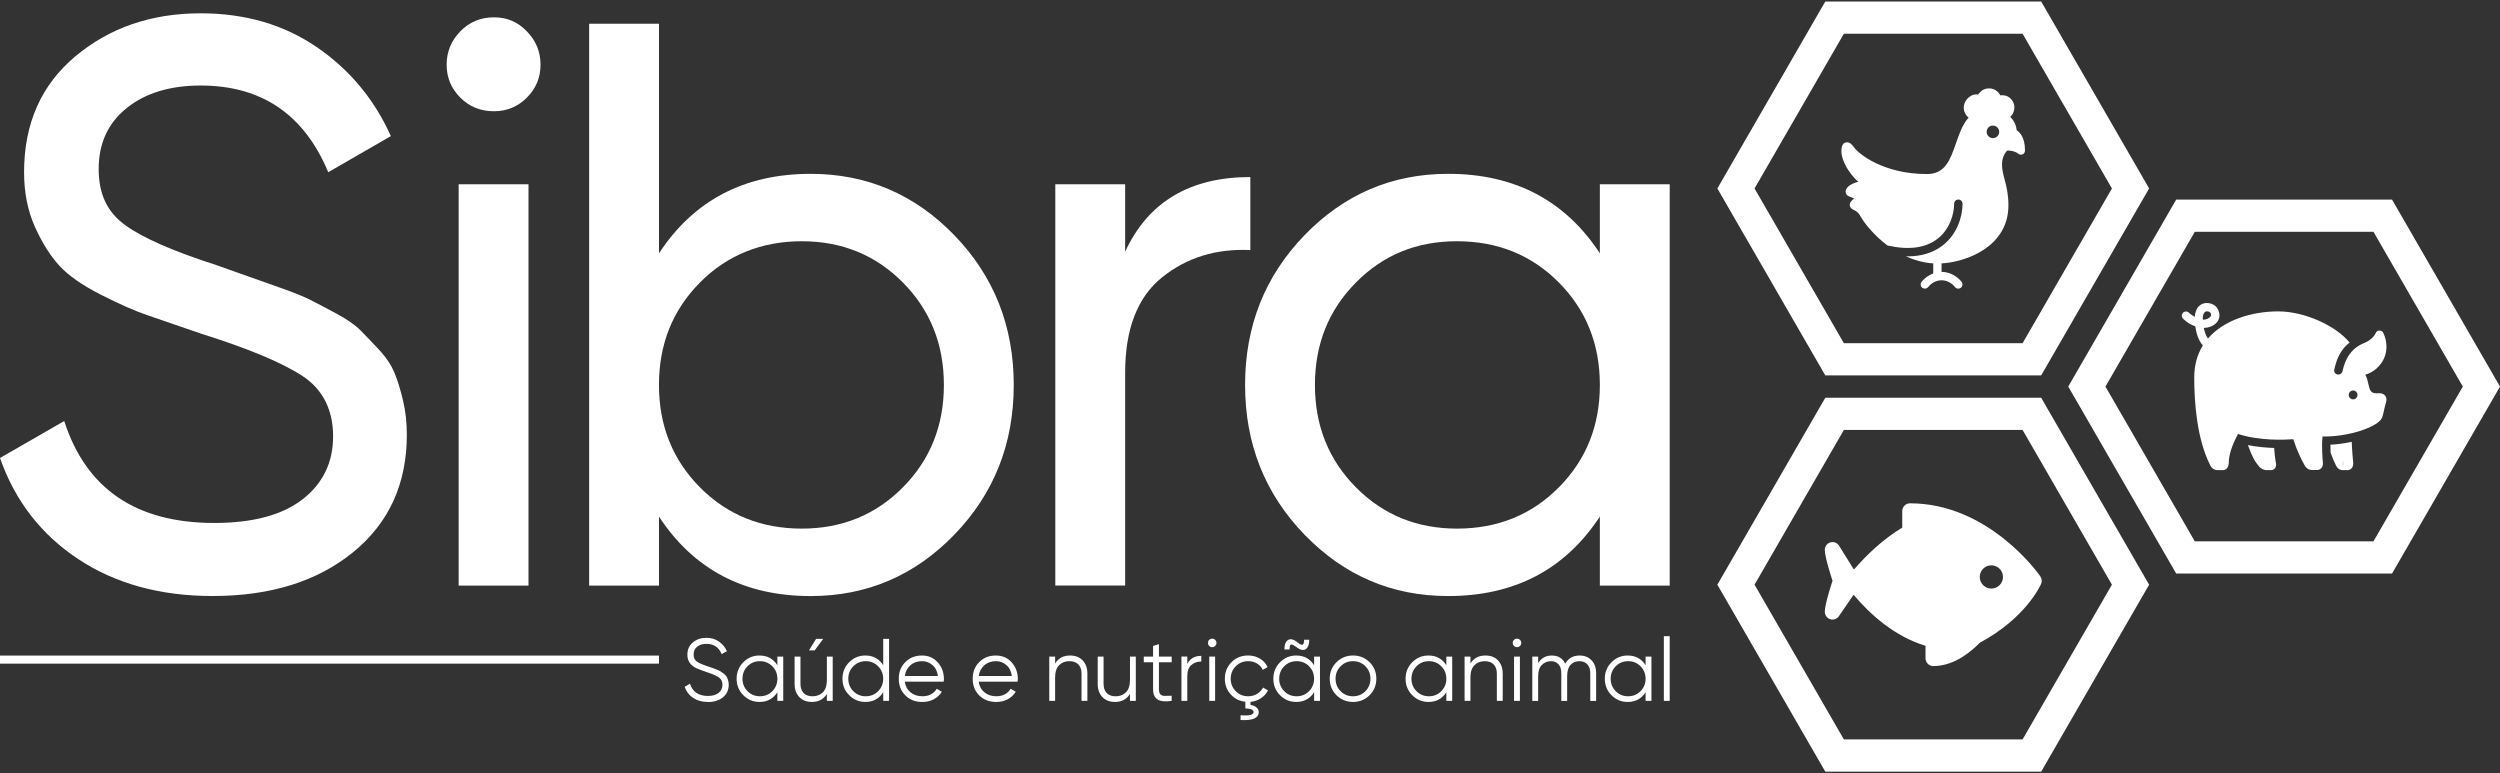
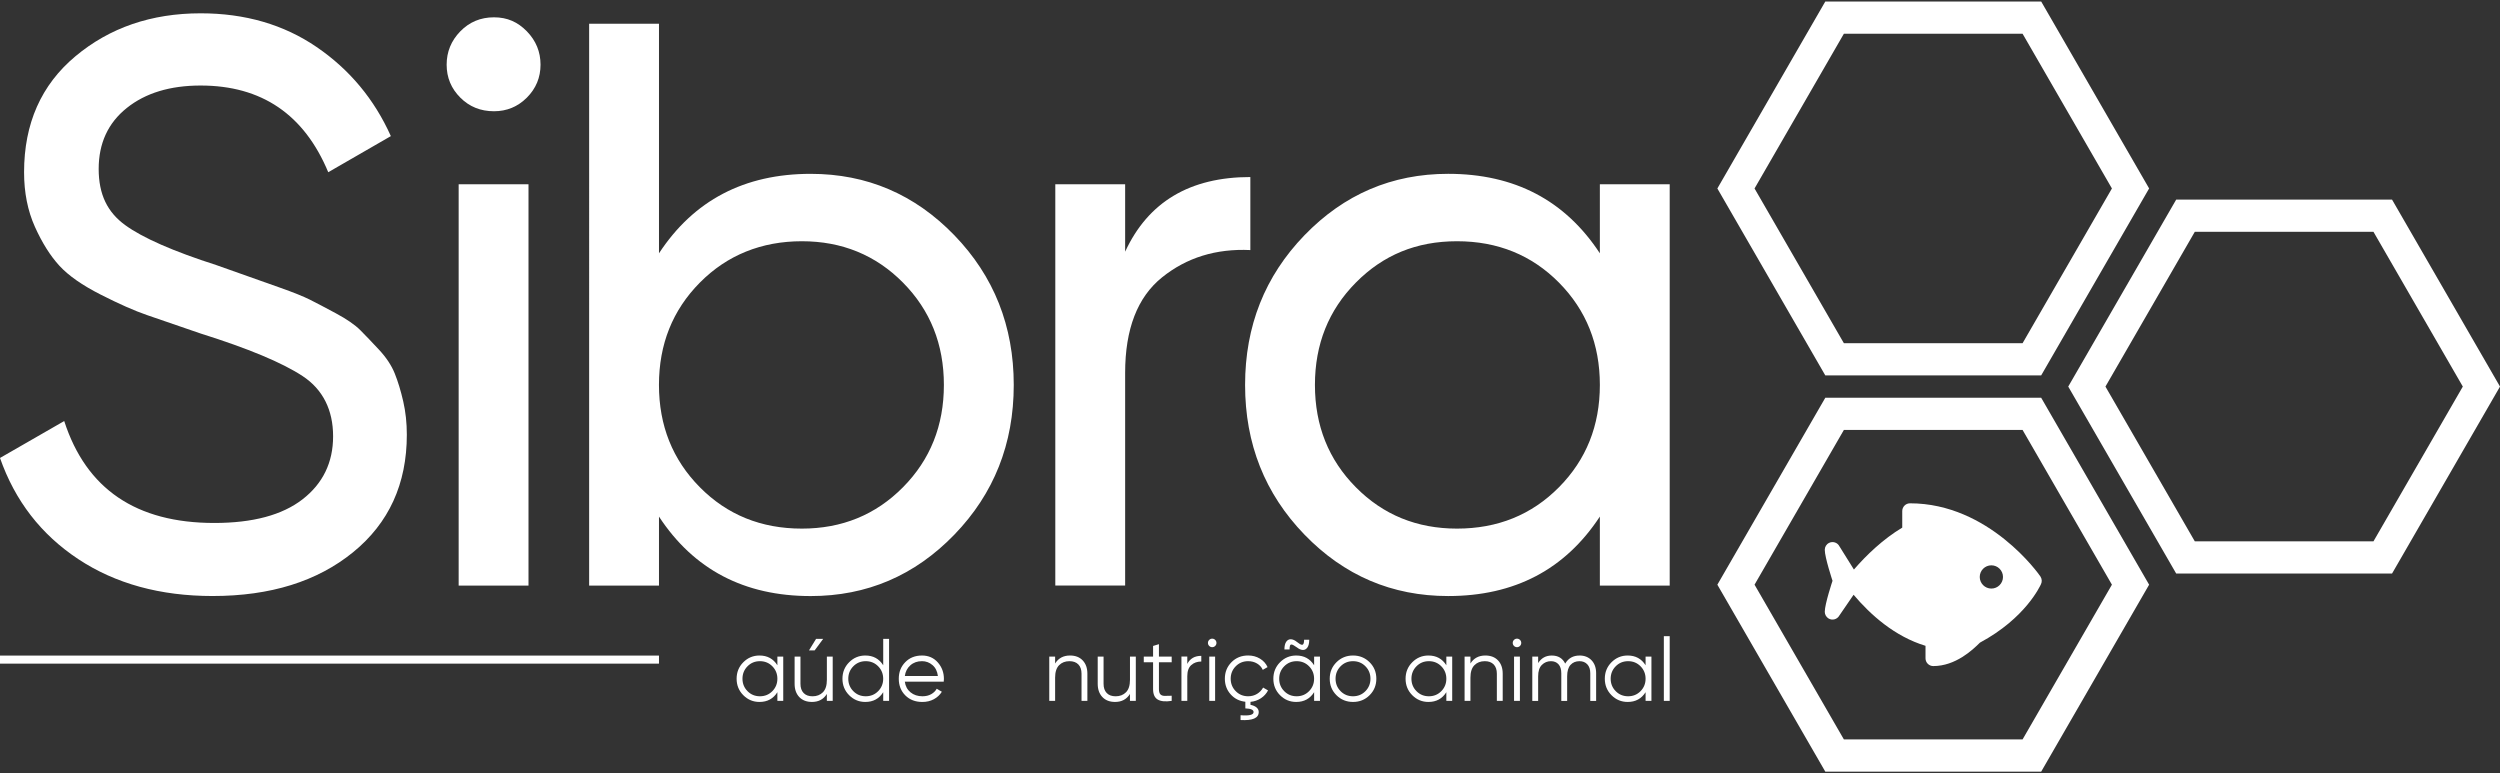
<svg xmlns="http://www.w3.org/2000/svg" id="Layer_1" data-name="Layer 1" viewBox="0 0 1080 334">
  <rect x="0" y="0" width="1080" height="334" fill="#333333" stroke="none" />
  <g>
    <path d="M881.79,162.18h-93.26l-46.63-80.76L788.53.65h93.26l46.63,80.76-46.63,80.76ZM796.56,148.27h77.19l38.6-66.85-38.6-66.85h-77.19l-38.6,66.85,38.6,66.85Z" style="fill: #fff;" />
    <path d="M881.79,333.35h-93.26l-46.63-80.76,46.63-80.76h93.26l46.63,80.76-46.63,80.76ZM796.56,319.43h77.19l38.6-66.85-38.6-66.85h-77.19l-38.6,66.85,38.6,66.85Z" style="fill: #fff;" />
    <path d="M1033.37,247.76h-93.26l-46.63-80.76,46.63-80.76h93.26l46.63,80.76-46.63,80.76ZM948.15,233.85h77.19l38.6-66.85-38.6-66.85h-77.19l-38.6,66.85,38.6,66.85Z" style="fill: #fff;" />
    <path d="M881.52,249.13c-.6-.96-22.23-31.7-56.4-31.7-1.85,0-3.35,1.5-3.35,3.35v7.15c-8.28,4.97-15.41,11.8-20.88,18.11,0,0-6.19-9.89-6.25-10.02-.83-1.65-2.84-2.31-4.49-1.49-1.17.59-1.85,1.73-1.85,3,0,3.3,3.35,13.38,3.35,13.38,0,0-3.35,10-3.35,13.39,0,1.13.6,2.27,1.66,2.9,1.6.93,3.65.39,4.58-1.21.07-.12,6.21-9.06,6.21-9.06,7.32,8.69,17.82,18.05,31.07,22.06v5.4c0,1.85,1.5,3.35,3.35,3.35,9.59,0,17-6.96,20.16-10.12,19.73-10.6,25.96-24.43,26.35-25.21.52-1.04.46-2.28-.16-3.27ZM860.27,254.26c-2.77,0-5.02-2.25-5.02-5.02s2.25-5.02,5.02-5.02,5.02,2.25,5.02,5.02-2.25,5.02-5.02,5.02Z" style="fill: #fff;" />
-     <path d="M953.33,130.89c-.97,0-2.3.29-3.44,1.41-.98.97-1.57,2.57-1.75,4.57-.82-.47-1.65-.92-2.48-1.75-.7-.72-1.85-.73-2.57-.03-.72.7-.73,1.85-.03,2.57,1.67,1.67,3.48,2.69,5.3,3.33.39,2.62,1.08,4.85,1.92,6.32.46.8.94,1.42,1.35,1.92-2.37,3.82-3.72,8.46-3.72,13.88,0,11.14,1.21,26.76,7,38.08.72,1.4,2.03,1.92,3.05,1.92h2.31c.67,0,1.29-.28,1.75-.79.64-.73.84-1.76.79-2.48.16-4.79,2.48-9.44,4.01-12.36,9.4,3.02,19.99,2.55,23.87,2.26,1.61,5,3.79,9.38,4.91,11.28,1.06,1.79,2.29,2.04,3.39,2.03h1.97c.77,0,1.45-.33,1.92-.9.85-1.03.62-2.5.56-2.76,0-.07-.61-6.26-.11-10.83,11.25.26,23.96-4.15,25.67-8.01.37-.82.72-2.44,1.18-4.57.16-.75.34-1.38.45-1.75.2-.56.71-2.05-.23-3.27-.42-.54-1.25-1.21-2.82-1.07-3.49.26-3.79-1.09-4.46-4.06-.28-1.26-.59-2.67-1.3-3.95,1.5-.45,3.23-1.27,4.74-2.6,6.03-5.3,4.59-12.45,2.99-15.52-.33-.63-1-1-1.69-.96-.71.04-1.32.47-1.58,1.13-.05.13-1.19,2.86-5.42,4.46-7.07,3-8.41,9.96-8.91,12.02-.2.8-.97,1.41-1.81,1.41-1,0-1.81-.81-1.81-1.81,0-.2.05-.38.11-.56.65-2.54,1.79-7.83,6.6-11.45-5.89-7.29-19.49-13.48-30.86-13.48s-23.52,3.72-30.35,11.74c-.16-.23-.28-.44-.45-.73-.51-.9-1-2.24-1.35-3.84,4.01-.18,6.77-2.5,6.77-5.36,0-1.74-.7-3.25-1.81-4.18-1.11-.92-2.41-1.24-3.67-1.24ZM953.33,134.5c.65,0,1.09.18,1.35.39s.51.48.51,1.41c0,.06-.75,1.78-3.55,1.81,0-.13-.06-.2-.06-.34,0-1.84.49-2.53.85-2.88.35-.35.79-.39.9-.39ZM1016.57,168.69c1.04,0,1.86.86,1.86,1.92s-.82,1.92-1.86,1.92-1.92-.86-1.92-1.92.87-1.92,1.92-1.92ZM1015.95,190.87c-3.03.66-6.19,1.09-9.2,1.24-.01,1.17.01,2.32.06,3.39.8,2.31,1.69,4.32,2.37,5.64.91,1.77,2.15,1.97,2.99,1.97h1.86c.71,0,1.4-.27,1.86-.79.83-.94.72-2.31.68-2.65,0-.06-.49-4.63-.62-8.8ZM971.1,192.28c1.76,4.88,2.94,7.06,4.74,9.14.85,1.16,2.38,1.69,3.22,1.69h1.97c.71,0,1.4-.33,1.81-.9.68-.95.42-2.14.28-2.6-.3-1.55-.54-3.91-.68-6.09-3.31-.11-7.29-.43-11.34-1.24ZM1012.11,199.5s.04,0,.06,0,.04,0,.06,0l-.06,1.81-.06-1.81Z" style="fill: #fff;" />
-     <path d="M859.36,38.17c-2.4,0-3.91,1.33-4.74,2.65-1.01-.11-2.17.02-3.05.51-2.79,1.54-3.98,4.71-2.76,7.39.38.83.94,1.54,1.64,2.09-2.63,2.91-4.07,7.06-5.42,10.95-2.5,7.21-4.67,13.43-12.58,13.43-19.02,0-29.49-8.86-31.26-11.23-1.05-1.42-1.95-2.48-3.27-2.48-1.62,0-2.43,1.29-2.43,3.89,0,4.07,3.39,9.75,7.28,13.15-1.76.47-3.42,1.16-4.4,2.14-.85.85-1.22,1.73-1.02,2.6.3,1.24,1.45,1.62,2.03,1.81.41.13.99.37,1.64.68-.52.32-.94.71-1.35,1.24-.52.67-.68,1.35-.51,2.03.28,1.08,1.28,1.51,1.86,1.75,1.12.47,2.07,1.42,2.82,2.82,1.22,2.26,5.27,7.76,11.57,12.47,9.1,2.05,16.35,1.11,21.5-2.82,5.38-4.1,7.28-10.77,7.28-15.23,0-1,.8-1.81,1.81-1.81s1.81.8,1.81,1.81c0,5.54-2.27,13.21-8.69,18.11-4.04,3.07-9.08,4.63-15.01,4.63-.28,0-.56-.05-.85-.06,3.57,1.62,7.55,2.81,11.9,3.1v4.34c-3.21,1.18-4.98,3.53-5.08,3.67-.59.81-.42,1.95.39,2.54.32.23.71.34,1.07.34.56,0,1.11-.25,1.47-.73.02-.03,2.17-2.88,5.75-2.88s5.67,2.77,5.75,2.88c.58.81,1.73.97,2.54.39.81-.59.98-1.73.39-2.54-.13-.18-3.22-4.34-8.69-4.34v-3.67c10.28-.54,28.89-6.96,28.89-25.11,0-4.85-.86-8.17-1.64-11.11-.6-2.3-1.13-4.29-1.13-6.6,0-3.17,1.49-5.16,2.2-5.92.11,0,.28,0,.45,0,1.31,0,3.15.34,4.34,1.35.54.45,1.28.58,1.92.28.64-.3,1.02-.93,1.02-1.64,0-5.96-2.39-7.94-3.61-8.8-.18-2.24-1.18-4.2-2.76-5.75.42-.39.78-.83,1.07-1.35.71-1.3.92-2.81.51-4.23-.41-1.4-1.38-2.52-2.65-3.22-.92-.49-2.14-.63-3.22-.51-.85-1.49-2.35-2.99-4.8-2.99ZM860.94,54.25c1.5,0,2.71,1.21,2.71,2.71s-1.21,2.71-2.71,2.71-2.71-1.21-2.71-2.71,1.21-2.71,2.71-2.71Z" style="fill: #fff;" />
  </g>
  <g>
    <path d="M91.88,257.48c-22.66,0-42.01-5.32-58.08-15.95C17.74,230.9,6.47,216.34,0,197.84l27.74-15.95c9.48,29.36,31.09,44.03,64.84,44.03,16.64,0,29.35-3.41,38.14-10.23,8.78-6.82,13.18-15.9,13.18-27.22s-4.39-20.23-13.18-26.01c-8.79-5.78-23.46-11.91-44.03-18.38-10.08-3.46-17.8-6.12-23.16-7.96-5.37-1.84-12.04-4.79-20.01-8.84-7.97-4.04-13.93-8.2-17.86-12.48-3.93-4.28-7.45-9.88-10.58-16.82-3.12-6.94-4.68-14.79-4.68-23.58,0-21.03,7.4-37.73,22.19-50.1,14.79-12.36,32.82-18.55,54.09-18.55,19.18,0,35.89,4.85,50.1,14.56,14.22,9.71,24.91,22.54,32.07,38.49l-27.05,15.6c-10.4-24.97-28.78-37.45-55.13-37.45-13.18,0-23.81,3.23-31.9,9.7-8.09,6.47-12.14,15.25-12.14,26.33s3.81,18.71,11.44,24.26c7.63,5.55,20.81,11.32,39.54,17.33,6.56,2.32,11.26,3.99,14.1,5,2.84,1.01,7.22,2.56,13.12,4.65,5.91,2.09,10.24,3.83,13.01,5.22,2.77,1.39,6.53,3.36,11.26,5.91,4.74,2.55,8.26,4.98,10.56,7.29,2.31,2.32,5.02,5.15,8.14,8.51,3.12,3.36,5.36,6.77,6.75,10.24,1.39,3.47,2.6,7.47,3.64,11.98,1.04,4.52,1.56,9.32,1.56,14.41,0,21.27-7.75,38.2-23.23,50.8-15.49,12.6-35.71,18.9-60.68,18.9Z" style="fill: #fff;" />
    <path d="M213.4,48.06c-5.78,0-10.64-1.96-14.56-5.9-3.93-3.93-5.89-8.67-5.89-14.22s1.96-10.34,5.89-14.39c3.93-4.04,8.78-6.07,14.56-6.07s10.28,2.03,14.22,6.07c3.93,4.05,5.89,8.84,5.89,14.39s-1.97,10.29-5.89,14.22-8.67,5.9-14.22,5.9ZM198.14,252.97V79.61h30.17v173.37h-30.17Z" style="fill: #fff;" />
    <path d="M350.21,75.1c24.27,0,44.96,8.84,62.07,26.53,17.1,17.68,25.66,39.24,25.66,64.67s-8.55,46.98-25.66,64.67c-17.11,17.68-37.79,26.53-62.07,26.53-28.67,0-50.51-11.44-65.53-34.33v29.82h-30.17V10.26h30.17v99.17c15.02-22.88,36.87-34.33,65.53-34.33ZM346.39,228.36c17.34,0,31.9-5.95,43.69-17.86,11.79-11.9,17.68-26.64,17.68-44.21s-5.89-32.3-17.68-44.21c-11.79-11.9-26.35-17.86-43.69-17.86s-32.25,5.95-44.04,17.86c-11.79,11.91-17.68,26.64-17.68,44.21s5.89,32.31,17.68,44.21c11.79,11.91,26.47,17.86,44.04,17.86Z" style="fill: #fff;" />
    <path d="M486.06,108.73c9.94-21.5,27.97-32.25,54.09-32.25v31.55c-14.8-.69-27.51,3.24-38.14,11.79-10.63,8.55-15.95,22.31-15.95,41.26v91.88h-30.17V79.61h30.17v29.13Z" style="fill: #fff;" />
    <path d="M691.14,79.61h30.17v173.37h-30.17v-29.82c-15.03,22.88-36.87,34.33-65.53,34.33-24.27,0-44.96-8.84-62.07-26.53-17.11-17.68-25.66-39.24-25.66-64.67s8.55-46.98,25.66-64.67c17.1-17.68,37.79-26.53,62.07-26.53,28.66,0,50.5,11.44,65.53,34.33v-29.82ZM629.42,228.36c17.56,0,32.25-5.95,44.04-17.86,11.79-11.9,17.68-26.64,17.68-44.21s-5.89-32.3-17.68-44.21c-11.79-11.9-26.47-17.86-44.04-17.86s-31.9,5.95-43.69,17.86c-11.79,11.91-17.68,26.64-17.68,44.21s5.89,32.31,17.68,44.21c11.79,11.91,26.35,17.86,43.69,17.86Z" style="fill: #fff;" />
    <g>
      <rect x="0" y="283.21" width="284.68" height="3.48" style="fill: #fff;" />
      <g>
-         <path d="M305.74,303.24c-2.45,0-4.55-.58-6.3-1.74-1.75-1.16-2.97-2.76-3.66-4.8l2.3-1.34c.48,1.66,1.38,2.95,2.68,3.89,1.3.93,2.97,1.4,5.02,1.4s3.54-.44,4.65-1.32c1.11-.88,1.67-2.05,1.67-3.5s-.51-2.46-1.53-3.18c-1.02-.71-2.71-1.46-5.05-2.22-2.78-.92-4.62-1.66-5.51-2.22-2.04-1.23-3.06-3-3.06-5.32s.79-4.06,2.37-5.38c1.58-1.32,3.54-1.97,5.86-1.97,2.09,0,3.91.54,5.44,1.63,1.53,1.09,2.67,2.47,3.41,4.15l-2.26,1.26c-1.22-2.96-3.42-4.44-6.59-4.44-1.66,0-3,.41-4.02,1.23-1.02.82-1.53,1.95-1.53,3.41,0,1.33.46,2.32,1.38,2.99.92.66,2.44,1.34,4.56,2.03.97.33,1.67.57,2.09.71.42.14,1.03.37,1.84.69s1.4.6,1.78.84.85.57,1.4,1,.94.84,1.19,1.26c.24.42.46.93.65,1.53.19.6.29,1.24.29,1.93,0,2.27-.83,4.09-2.49,5.46-1.66,1.37-3.84,2.05-6.55,2.05Z" style="fill: #fff;" />
        <path d="M335.83,283.64h2.53v19.14h-2.53v-3.75c-1.76,2.81-4.34,4.21-7.73,4.21-2.73,0-5.06-.97-6.99-2.91-1.93-1.94-2.89-4.31-2.89-7.12s.96-5.18,2.89-7.12c1.93-1.94,4.26-2.91,6.99-2.91,3.39,0,5.97,1.4,7.73,4.21v-3.75ZM322.93,298.59c1.45,1.47,3.24,2.2,5.36,2.2s3.91-.73,5.36-2.2c1.45-1.47,2.18-3.26,2.18-5.38s-.73-3.91-2.18-5.38c-1.45-1.47-3.24-2.2-5.36-2.2s-3.91.73-5.36,2.2c-1.45,1.47-2.18,3.26-2.18,5.38s.73,3.91,2.18,5.38Z" style="fill: #fff;" />
        <path d="M357.2,283.64h2.53v19.14h-2.53v-2.99c-1.43,2.3-3.57,3.45-6.43,3.45-2.32,0-4.15-.71-5.49-2.12-1.34-1.42-2.01-3.32-2.01-5.72v-11.75h2.53v11.75c0,1.71.45,3.04,1.36,3.98.91.95,2.19,1.42,3.85,1.42,1.84,0,3.33-.58,4.48-1.74,1.15-1.16,1.72-2.95,1.72-5.38v-10.03ZM355.62,275.98l-3.68,4.98h-2.45l3.06-4.98h3.06Z" style="fill: #fff;" />
        <path d="M381.55,275.98h2.53v26.8h-2.53v-3.75c-1.76,2.81-4.34,4.21-7.73,4.21-2.73,0-5.06-.97-6.99-2.91-1.93-1.94-2.89-4.31-2.89-7.12s.96-5.18,2.89-7.12c1.93-1.94,4.26-2.91,6.99-2.91,3.39,0,5.97,1.4,7.73,4.21v-11.41ZM368.64,298.59c1.45,1.47,3.24,2.2,5.36,2.2s3.91-.73,5.36-2.2c1.45-1.47,2.18-3.26,2.18-5.38s-.73-3.91-2.18-5.38c-1.45-1.47-3.24-2.2-5.36-2.2s-3.91.73-5.36,2.2c-1.45,1.47-2.18,3.26-2.18,5.38s.73,3.91,2.18,5.38Z" style="fill: #fff;" />
        <path d="M398.28,283.18c2.83,0,5.12,1,6.87,3.01,1.75,2,2.62,4.37,2.62,7.1,0,.28-.03.68-.08,1.19h-16.81c.25,1.94,1.08,3.48,2.47,4.61,1.39,1.14,3.11,1.7,5.15,1.7,1.45,0,2.71-.3,3.77-.9,1.06-.6,1.86-1.38,2.39-2.35l2.22,1.3c-.84,1.35-1.99,2.43-3.45,3.22-1.45.79-3.11,1.19-4.98,1.19-3.01,0-5.46-.94-7.35-2.83-1.89-1.89-2.83-4.29-2.83-7.2s.93-5.24,2.8-7.16c1.86-1.91,4.26-2.87,7.2-2.87ZM398.28,285.63c-1.99,0-3.66.59-5,1.78-1.34,1.19-2.14,2.73-2.39,4.61h14.28c-.26-2.02-1.03-3.59-2.34-4.71-1.3-1.12-2.82-1.69-4.56-1.69Z" style="fill: #fff;" />
-         <path d="M430.21,283.18c2.83,0,5.12,1,6.87,3.01,1.75,2,2.62,4.37,2.62,7.1,0,.28-.03.68-.08,1.19h-16.81c.25,1.94,1.08,3.48,2.47,4.61,1.39,1.14,3.11,1.7,5.15,1.7,1.45,0,2.71-.3,3.77-.9,1.06-.6,1.86-1.38,2.39-2.35l2.22,1.3c-.84,1.35-1.99,2.43-3.45,3.22-1.45.79-3.11,1.19-4.98,1.19-3.01,0-5.46-.94-7.35-2.83-1.89-1.89-2.83-4.29-2.83-7.2s.93-5.24,2.8-7.16c1.86-1.91,4.26-2.87,7.2-2.87ZM430.21,285.63c-1.99,0-3.66.59-5,1.78-1.34,1.19-2.14,2.73-2.39,4.61h14.28c-.26-2.02-1.03-3.59-2.34-4.71-1.3-1.12-2.82-1.69-4.56-1.69Z" style="fill: #fff;" />
        <path d="M462.25,283.18c2.32,0,4.15.71,5.49,2.13,1.34,1.42,2.01,3.32,2.01,5.72v11.75h-2.53v-11.75c0-1.71-.45-3.04-1.36-3.98-.91-.94-2.19-1.42-3.85-1.42-1.84,0-3.33.58-4.48,1.74-1.15,1.16-1.72,2.95-1.72,5.38v10.03h-2.53v-19.14h2.53v2.99c1.43-2.3,3.57-3.45,6.43-3.45Z" style="fill: #fff;" />
        <path d="M488.14,283.64h2.53v19.14h-2.53v-2.99c-1.43,2.3-3.57,3.45-6.43,3.45-2.32,0-4.15-.71-5.49-2.12-1.34-1.42-2.01-3.32-2.01-5.72v-11.75h2.53v11.75c0,1.71.45,3.04,1.36,3.98.91.95,2.19,1.42,3.85,1.42,1.84,0,3.33-.58,4.48-1.74,1.15-1.16,1.72-2.95,1.72-5.38v-10.03Z" style="fill: #fff;" />
        <path d="M506.17,286.09h-5.51v11.6c0,1.05.2,1.79.61,2.24.41.45,1.02.68,1.84.69.82.01,1.84,0,3.06-.06v2.22c-2.68.41-4.69.22-6.03-.57-1.34-.79-2.01-2.3-2.01-4.52v-11.6h-4.02v-2.45h4.02v-4.59l2.53-.77v5.36h5.51v2.45Z" style="fill: #fff;" />
        <path d="M512.91,286.81c1.17-2.32,3.19-3.48,6.05-3.48v2.45c-1.74,0-3.18.51-4.33,1.53-1.15,1.02-1.72,2.63-1.72,4.82v10.64h-2.53v-19.14h2.53v3.18Z" style="fill: #fff;" />
        <path d="M524.97,279.04c-.36.36-.79.54-1.3.54s-.94-.18-1.3-.54c-.36-.36-.54-.79-.54-1.3s.18-.94.54-1.3c.36-.36.79-.54,1.3-.54s.94.18,1.3.54c.36.36.54.79.54,1.3s-.18.94-.54,1.3ZM522.4,302.78v-19.14h2.53v19.14h-2.53Z" style="fill: #fff;" />
        <path d="M547.79,298.26c-.71,1.38-1.74,2.51-3.08,3.39-1.34.88-2.84,1.4-4.5,1.55v1.3c1.1.2,1.96.57,2.6,1.11.64.54.96,1.2.96,1.99,0,2.6-2.62,3.75-7.85,3.45v-2.07c3.75.31,5.63-.15,5.63-1.38,0-.97-1.19-1.49-3.56-1.57v-2.87c-2.58-.28-4.7-1.35-6.36-3.22-1.66-1.86-2.49-4.11-2.49-6.74,0-2.83.96-5.21,2.87-7.14,1.91-1.93,4.31-2.89,7.2-2.89,1.89,0,3.59.45,5.09,1.36,1.51.91,2.6,2.13,3.29,3.66l-2.07,1.19c-.51-1.15-1.33-2.06-2.47-2.74-1.14-.68-2.42-1.01-3.85-1.01-2.12,0-3.91.73-5.36,2.2-1.45,1.47-2.18,3.26-2.18,5.38s.73,3.91,2.18,5.38c1.45,1.47,3.24,2.2,5.36,2.2,1.43,0,2.71-.34,3.83-1.02,1.12-.68,2-1.59,2.64-2.74l2.11,1.22Z" style="fill: #fff;" />
        <path d="M567.7,283.64h2.53v19.14h-2.53v-3.75c-1.76,2.81-4.34,4.21-7.73,4.21-2.73,0-5.06-.97-6.99-2.91-1.93-1.94-2.89-4.31-2.89-7.12s.96-5.18,2.89-7.12c1.93-1.94,4.26-2.91,6.99-2.91,3.39,0,5.97,1.4,7.73,4.21v-3.75ZM554.79,298.59c1.45,1.47,3.24,2.2,5.36,2.2s3.91-.73,5.36-2.2c1.45-1.47,2.18-3.26,2.18-5.38s-.73-3.91-2.18-5.38c-1.45-1.47-3.24-2.2-5.36-2.2s-3.91.73-5.36,2.2c-1.45,1.47-2.18,3.26-2.18,5.38s.73,3.91,2.18,5.38ZM560.24,279.67c-.62-.4-1.08-.7-1.39-.9-.31-.2-.62-.31-.92-.34-.31-.02-.52.14-.65.5-.13.36-.19.91-.19,1.65h-2.22c0-1.51.27-2.63.8-3.37.53-.74,1.21-1.09,2.02-1.05s1.67.41,2.55,1.13c.48.34.85.61,1.12.8s.55.33.83.41c.29.08.51.06.67-.07.16-.13.28-.36.37-.69.09-.33.14-.79.14-1.38h2.22c0,1.51-.27,2.63-.8,3.37-.53.74-1.2,1.09-2,1.05-.8-.04-1.65-.41-2.54-1.11Z" style="fill: #fff;" />
        <path d="M591.65,300.35c-1.95,1.93-4.33,2.89-7.14,2.89s-5.19-.96-7.14-2.89c-1.95-1.93-2.93-4.31-2.93-7.14s.98-5.21,2.93-7.14c1.95-1.93,4.33-2.89,7.14-2.89s5.19.96,7.14,2.89c1.95,1.93,2.93,4.31,2.93,7.14s-.98,5.21-2.93,7.14ZM579.14,298.59c1.45,1.47,3.24,2.2,5.36,2.2s3.91-.73,5.36-2.2c1.45-1.47,2.18-3.26,2.18-5.38s-.73-3.91-2.18-5.38c-1.45-1.47-3.24-2.2-5.36-2.2s-3.91.73-5.36,2.2c-1.45,1.47-2.18,3.26-2.18,5.38s.73,3.91,2.18,5.38Z" style="fill: #fff;" />
        <path d="M624.82,283.64h2.53v19.14h-2.53v-3.75c-1.76,2.81-4.34,4.21-7.73,4.21-2.73,0-5.06-.97-6.99-2.91-1.93-1.94-2.89-4.31-2.89-7.12s.96-5.18,2.89-7.12c1.93-1.94,4.26-2.91,6.99-2.91,3.39,0,5.97,1.4,7.73,4.21v-3.75ZM611.92,298.59c1.45,1.47,3.24,2.2,5.36,2.2s3.91-.73,5.36-2.2c1.45-1.47,2.18-3.26,2.18-5.38s-.73-3.91-2.18-5.38c-1.45-1.47-3.24-2.2-5.36-2.2s-3.91.73-5.36,2.2c-1.45,1.47-2.18,3.26-2.18,5.38s.73,3.91,2.18,5.38Z" style="fill: #fff;" />
        <path d="M641.67,283.18c2.32,0,4.15.71,5.49,2.13,1.34,1.42,2.01,3.32,2.01,5.72v11.75h-2.53v-11.75c0-1.71-.45-3.04-1.36-3.98-.91-.94-2.19-1.42-3.85-1.42-1.84,0-3.33.58-4.48,1.74-1.15,1.16-1.72,2.95-1.72,5.38v10.03h-2.53v-19.14h2.53v2.99c1.43-2.3,3.57-3.45,6.43-3.45Z" style="fill: #fff;" />
        <path d="M656.64,279.04c-.36.36-.79.54-1.3.54s-.94-.18-1.3-.54c-.36-.36-.54-.79-.54-1.3s.18-.94.54-1.3c.36-.36.79-.54,1.3-.54s.94.18,1.3.54c.36.36.54.79.54,1.3s-.18.94-.54,1.3ZM654.07,302.78v-19.14h2.53v19.14h-2.53Z" style="fill: #fff;" />
        <path d="M682.37,283.18c2.14,0,3.87.69,5.19,2.07,1.31,1.38,1.97,3.24,1.97,5.59v11.95h-2.53v-11.95c0-1.66-.43-2.94-1.28-3.85-.86-.91-1.98-1.36-3.39-1.36-1.58,0-2.87.53-3.85,1.59-.98,1.06-1.47,2.71-1.47,4.96v10.61h-2.53v-11.95c0-1.68-.4-2.97-1.21-3.87-.8-.89-1.9-1.34-3.27-1.34-1.53,0-2.83.54-3.91,1.61s-1.61,2.72-1.61,4.94v10.61h-2.53v-19.14h2.53v2.79c1.38-2.17,3.33-3.25,5.86-3.25,2.76,0,4.7,1.16,5.82,3.48,1.38-2.32,3.45-3.48,6.2-3.48Z" style="fill: #fff;" />
        <path d="M710.89,283.64h2.53v19.14h-2.53v-3.75c-1.76,2.81-4.34,4.21-7.73,4.21-2.73,0-5.06-.97-6.99-2.91-1.93-1.94-2.89-4.31-2.89-7.12s.96-5.18,2.89-7.12c1.93-1.94,4.26-2.91,6.99-2.91,3.39,0,5.97,1.4,7.73,4.21v-3.75ZM697.99,298.59c1.45,1.47,3.24,2.2,5.36,2.2s3.91-.73,5.36-2.2c1.45-1.47,2.18-3.26,2.18-5.38s-.73-3.91-2.18-5.38c-1.45-1.47-3.24-2.2-5.36-2.2s-3.91.73-5.36,2.2c-1.45,1.47-2.18,3.26-2.18,5.38s.73,3.91,2.18,5.38Z" style="fill: #fff;" />
        <path d="M718.78,302.78v-27.95h2.53v27.95h-2.53Z" style="fill: #fff;" />
      </g>
    </g>
  </g>
</svg>